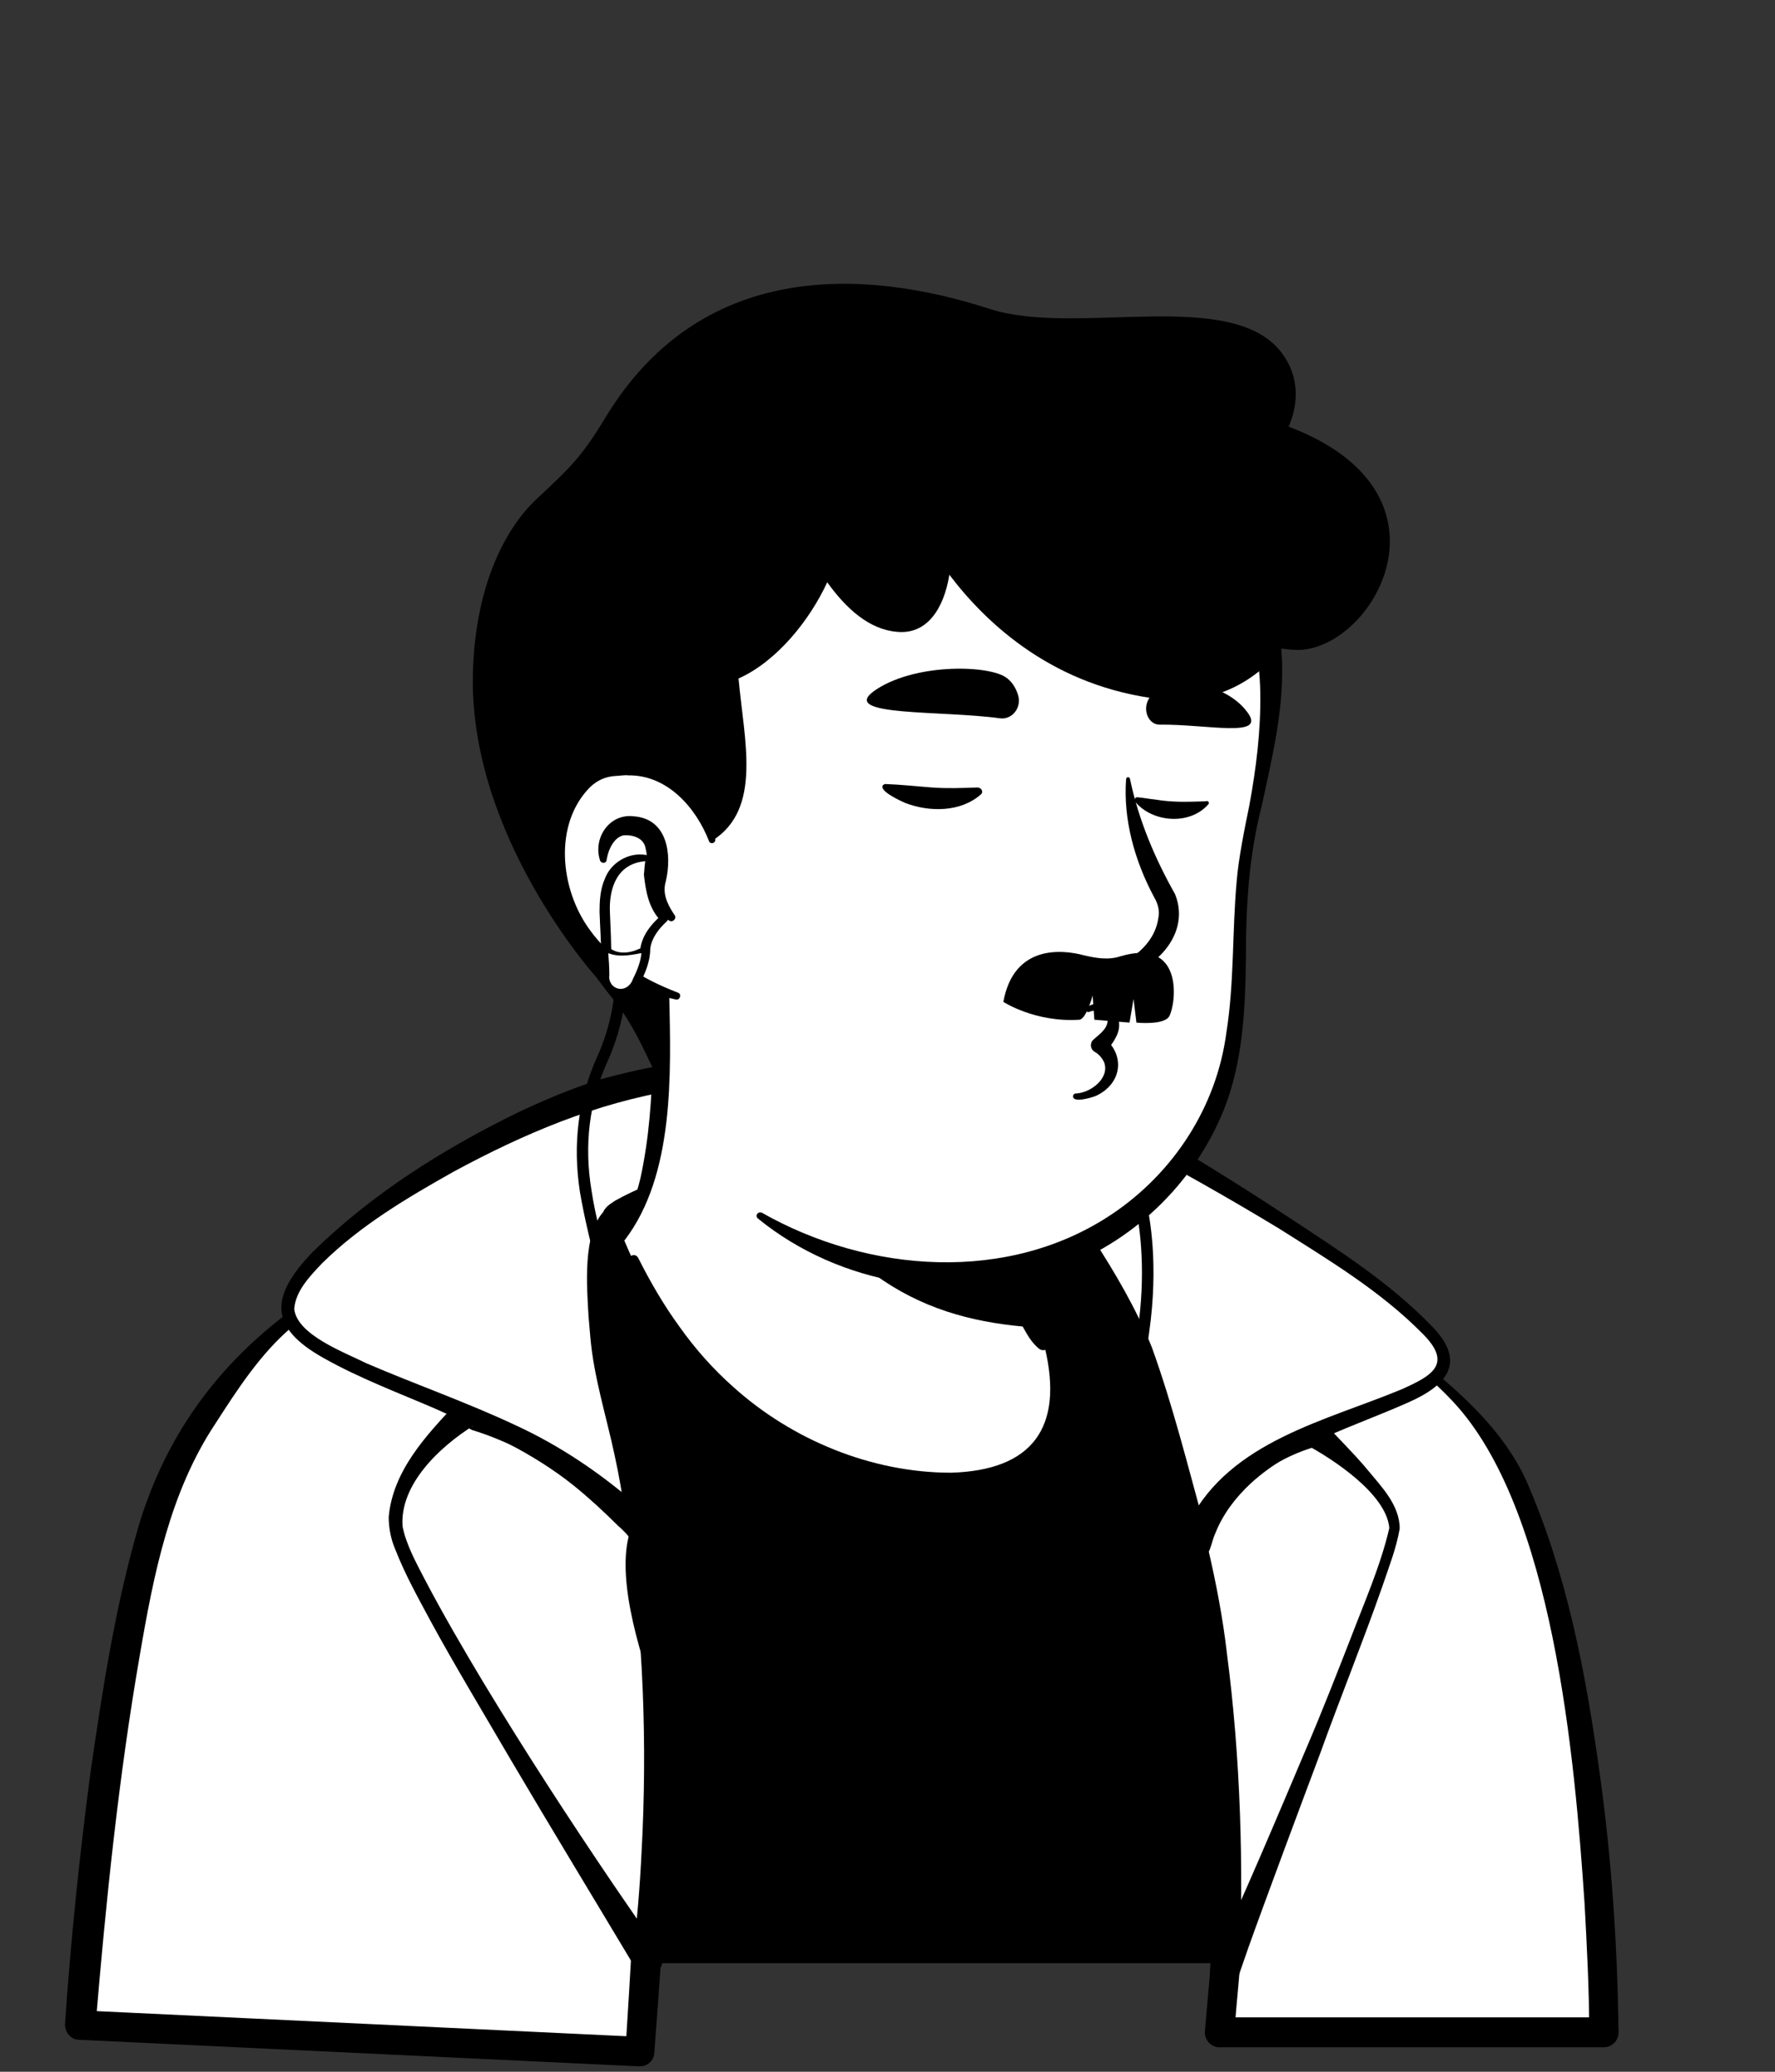
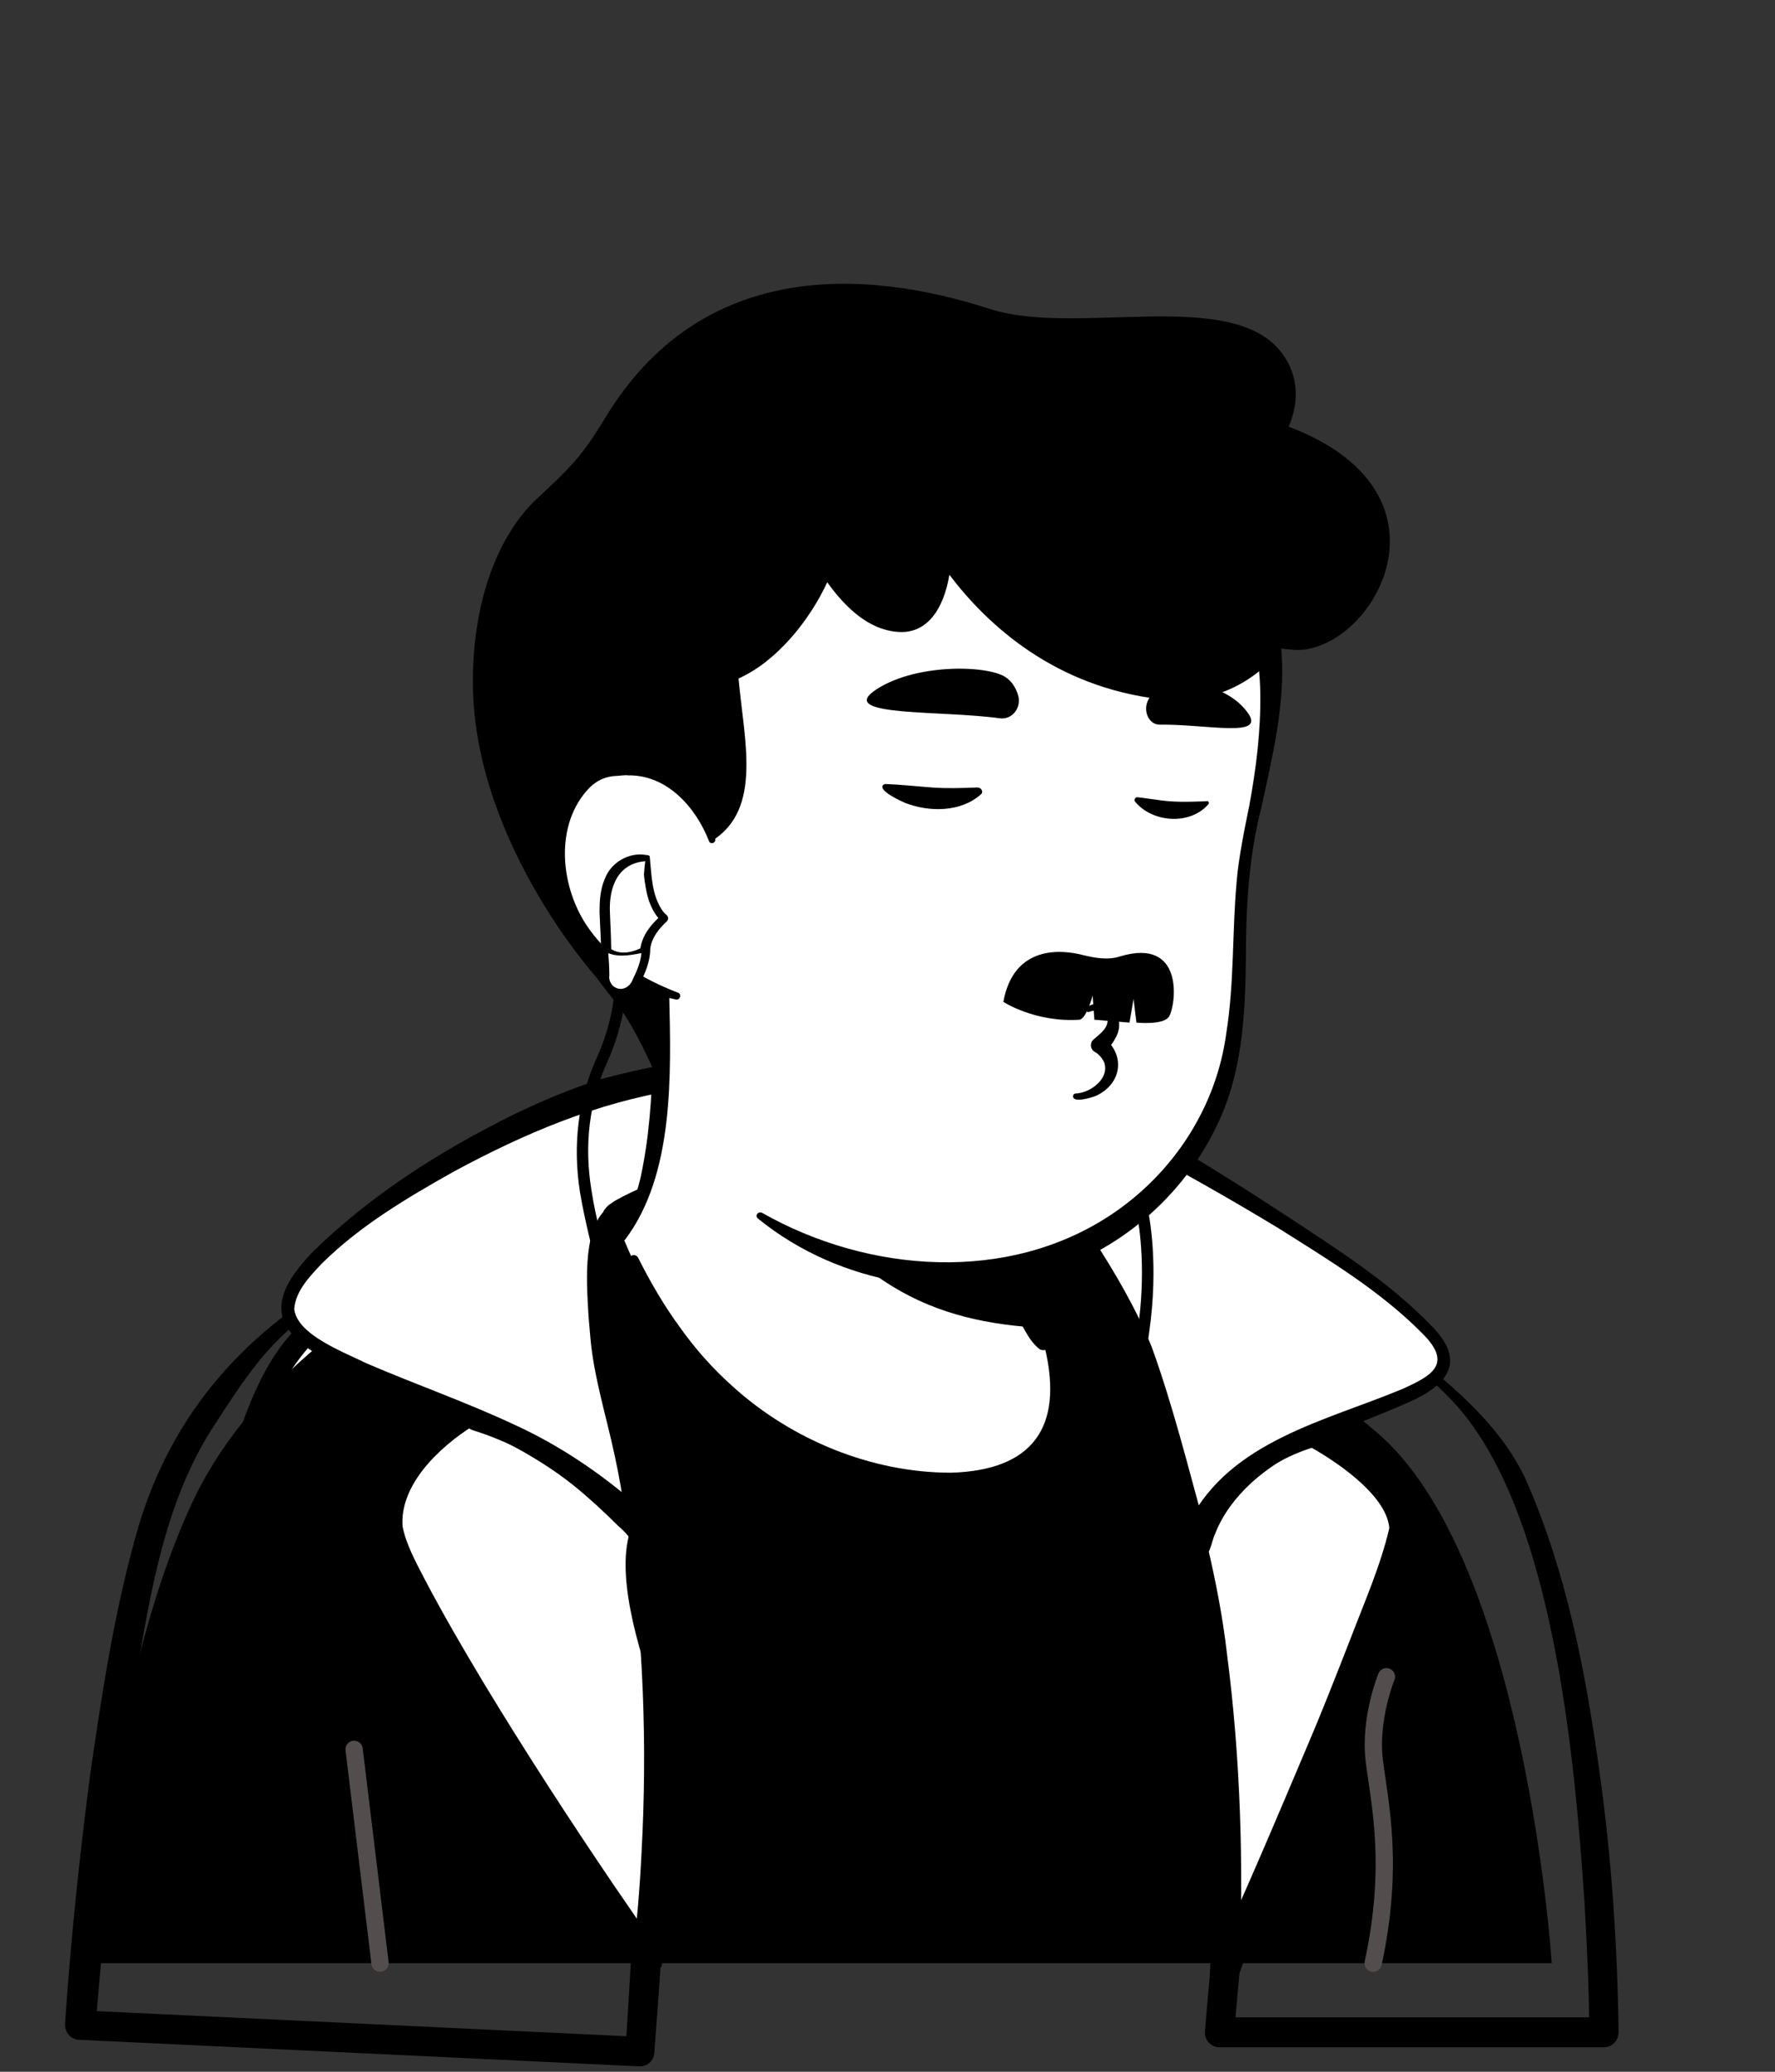
<svg xmlns="http://www.w3.org/2000/svg" width="84" height="98" viewBox="0 0 84 98" fill="none">
  <rect x="0" y="0" width="84" height="98" fill="#333333" stroke="none" />
  <g clip-path="url(#clip0_159_3689)">
    <path d="M64.385 75.961C64.194 76.097 63.976 76.234 63.785 76.37C63.567 76.506 63.376 76.643 63.158 76.752C62.967 76.861 62.804 76.97 62.613 77.079C62.586 77.106 62.558 77.106 62.531 77.133C61.904 77.515 61.25 77.869 60.596 78.197C60.405 78.305 60.187 78.415 59.996 78.496C59.996 78.496 59.969 78.524 59.941 78.524L59.287 78.851C58.851 79.069 58.387 79.26 57.951 79.451C57.733 79.56 57.488 79.641 57.27 79.723C57.052 79.805 56.806 79.914 56.588 79.996C56.37 80.078 56.125 80.187 55.907 80.268H55.879C55.661 80.35 55.416 80.432 55.198 80.514C54.707 80.677 54.189 80.841 53.699 81.004C53.535 81.059 53.344 81.114 53.181 81.168C52.663 81.332 52.145 81.468 51.627 81.577C51.436 81.631 51.245 81.659 51.027 81.713C50.536 81.822 50.018 81.931 49.528 82.04C49.418 82.068 49.337 82.068 49.228 82.095C49.064 82.122 48.873 82.149 48.71 82.177C48.464 82.204 48.246 82.258 48.001 82.286C47.892 82.313 47.783 82.313 47.674 82.34C47.537 82.368 47.374 82.395 47.21 82.395C46.774 82.449 46.311 82.504 45.874 82.558C45.738 82.586 45.575 82.586 45.438 82.613H45.411C45.22 82.64 45.029 82.64 44.839 82.667C44.648 82.695 44.457 82.695 44.266 82.695C44.157 82.695 44.021 82.722 43.912 82.722C43.694 82.722 43.503 82.749 43.312 82.749C43.039 82.749 42.794 82.776 42.521 82.776H41.158C29.654 82.613 19.322 77.733 11.934 69.991C11.934 69.991 11.934 69.964 11.907 69.964C11.089 69.228 11.798 65.302 15.096 62.821C19.24 59.686 29.163 57.723 29.163 57.723C29.163 57.723 33.007 57.096 47.265 60.068C55.607 61.812 61.959 64.348 65.503 71.218C66.239 72.635 66.975 74.816 64.385 75.961Z" fill="white" />
    <path d="M47.347 59.767C52.581 60.831 58.169 61.975 62.477 65.438C63.922 66.61 64.876 68.327 65.666 69.99C66.048 70.808 66.43 71.653 66.729 72.553C66.893 73.153 67.138 73.834 67.002 74.543C66.975 74.734 66.811 74.979 66.675 75.115C66.048 75.742 65.366 76.124 64.685 76.615C60.677 79.395 56.07 81.358 51.3 82.394C40.668 84.711 29.163 82.912 19.813 77.324C16.705 75.443 13.842 73.153 11.389 70.454C11.116 70.127 11.116 69.581 11.116 69.227C11.143 68.409 11.362 67.619 11.634 66.882C12.288 65.192 13.134 63.502 14.578 62.33C15.614 61.621 16.732 61.021 17.877 60.531C21.476 59.004 25.265 57.941 29.163 57.505C29.49 57.477 29.545 57.941 29.218 57.995C25.483 58.759 21.775 59.904 18.313 61.458C17.059 62.084 15.723 62.63 14.715 63.611C13.761 64.647 13.079 65.928 12.534 67.237C12.179 68.028 11.934 69.281 12.043 69.909C13.761 71.953 15.778 73.752 17.959 75.306C29.899 83.648 48.028 84.194 60.732 77.242C61.877 76.615 62.995 75.906 64.058 75.17C64.576 74.816 65.121 74.516 65.53 74.107C65.557 74.079 65.53 74.107 65.53 74.134C65.53 74.161 65.503 74.189 65.503 74.189C65.53 73.861 65.421 73.425 65.285 72.989C64.794 71.408 64.003 69.745 63.158 68.3C61.822 66.146 59.56 64.783 57.27 63.693C55.689 62.957 54.026 62.384 52.335 61.839C50.645 61.294 48.928 60.831 47.21 60.422C46.774 60.312 46.91 59.685 47.347 59.767Z" fill="black" />
  </g>
  <g clip-path="url(#clip1_159_3689)">
    <path d="M24.311 57.477C24.311 57.477 28.291 55.896 29.027 55.842L29.082 56.469C29.082 56.469 25.92 57.832 25.729 58.05C25.565 58.241 24.311 57.477 24.311 57.477Z" fill="#7E5D6D" />
    <path d="M73.435 92.863H4.491C4.491 92.863 4.9 80.214 9.044 71.19C12.179 64.375 19.703 59.877 25.183 57.914C26.736 57.369 27.936 56.769 29.054 56.469C29.054 56.605 29.136 57.614 29.136 57.723C29.136 57.723 32.325 52.98 42.057 53.498C46.556 53.743 50.154 54.97 50.154 54.97C50.672 54.861 49.936 57.532 50.399 57.396C50.563 57.341 50.89 58.977 51.026 58.923C54.543 59.849 58.85 62.467 65.093 67.701C72.181 73.644 73.435 92.863 73.435 92.863Z" fill="black" />
    <path d="M60.159 65.138C61.92 65.138 63.348 63.71 63.348 61.948C63.348 60.187 61.92 58.758 60.159 58.758C58.398 58.758 56.969 60.187 56.969 61.948C56.969 63.71 58.398 65.138 60.159 65.138Z" fill="#FFFF8D" />
    <path d="M17.985 92.863L16.758 82.749M65.611 79.314C65.611 79.314 64.793 81.304 65.038 83.294C65.284 85.284 65.992 88.201 64.984 92.863" stroke="#544D4D" stroke-width="0.818" stroke-miterlimit="10" stroke-linecap="round" stroke-linejoin="round" />
-     <path d="M24.31 57.478C24.828 57.314 25.728 57.478 26 57.941C27.063 59.686 29.626 64.784 30.689 74.898C31.534 82.804 30.253 97.034 30.253 97.034L3.782 95.78C3.782 95.78 4.573 82.34 6.89 73.317C9.18 64.566 15.123 60.64 24.31 57.478Z" fill="white" />
    <path d="M24.12 56.905C25.02 56.66 26.111 56.878 26.601 57.723C28.073 60.204 29 62.984 29.736 65.765C30.609 69.173 31.181 72.662 31.481 76.152C31.917 83.158 31.508 90.109 30.963 97.116C30.936 97.497 30.609 97.77 30.227 97.743L3.756 96.489C3.375 96.489 3.075 96.162 3.075 95.753C3.347 91.772 3.756 87.847 4.274 83.894C4.847 79.941 5.446 76.015 6.564 72.171C9.154 63.584 16.133 59.631 24.12 56.905ZM24.529 58.077C20.849 59.331 16.842 60.231 13.788 62.794C12.316 64.048 11.226 65.738 10.19 67.346C8.036 70.59 7.273 74.462 6.619 78.278C5.61 84.085 5.01 89.973 4.52 95.834C4.52 95.834 3.838 95.098 3.865 95.098L30.336 96.352L29.6 96.979C29.818 93.517 30.036 90.055 30.145 86.593C30.5 78.033 30.036 69.254 26.928 61.212C26.52 60.204 26.083 59.222 25.511 58.295C25.293 58.077 24.775 57.996 24.529 58.077Z" fill="black" />
-     <path d="M51.735 59.14C51.735 59.14 60.159 74.979 57.706 96.134H75.889C75.889 96.134 75.807 79.341 71.718 70.209C67.629 61.103 53.316 58.432 53.316 58.432C53.316 58.432 52.417 58.895 51.735 59.14Z" fill="white" />
    <path d="M52.389 59.386C52.471 59.304 52.498 59.141 52.471 59.032V59.004C52.607 59.304 52.771 59.604 52.907 59.904C56.833 68.655 58.741 78.278 58.85 87.847C58.877 88.719 58.796 90.573 58.769 91.445C58.741 92.863 58.496 94.799 58.414 96.216L57.733 95.426H75.916L75.207 96.135C75.207 94.117 75.098 92.073 74.989 90.055C74.526 83.213 73.517 71.354 68.746 66.283C65.039 62.303 58.496 59.904 53.207 59.114L53.643 59.059C53.262 59.25 52.825 59.441 52.444 59.604L52.226 59.686L52.171 59.713C52.253 59.686 52.362 59.522 52.389 59.386ZM51.081 58.895C51.19 58.705 51.435 58.486 51.681 58.405L51.871 58.323C52.253 58.159 52.662 57.968 53.044 57.778C53.18 57.723 53.316 57.696 53.453 57.75C54.489 58.05 55.47 58.35 56.451 58.677C57.433 59.032 58.387 59.386 59.341 59.795C62.176 61.022 64.957 62.467 67.329 64.43C69.237 65.983 71.145 67.701 72.208 69.991C74.144 74.38 75.043 79.123 75.698 83.84C76.27 87.929 76.543 92.018 76.597 96.135C76.597 96.516 76.298 96.843 75.889 96.843H57.705C57.296 96.843 56.969 96.462 57.024 96.053C57.133 94.635 57.351 92.754 57.378 91.364C57.405 90.519 57.487 88.665 57.46 87.847C57.405 79.641 55.879 71.408 52.989 63.721C52.471 62.358 51.899 60.995 51.272 59.713C51.108 59.495 51.026 59.141 51.081 58.895Z" fill="black" />
    <path d="M51.735 59.141L51.081 58.95C51.081 58.95 52.035 58.486 52.444 58.214L52.689 58.077C52.689 58.077 53.998 58.677 54.461 58.895C54.924 59.113 52.853 60.122 52.853 60.122C52.853 60.122 51.817 59.168 51.735 59.141Z" fill="#7E5D6D" />
    <path d="M22.048 66.828C22.048 66.828 18.286 69.473 18.64 72.281C18.995 75.089 30.581 92.672 30.581 92.672C30.581 92.672 31.944 83.131 30.39 72.335C30.39 72.335 29.272 70.836 27.228 69.336C25.864 68.382 24.147 67.401 22.048 66.828Z" fill="white" />
    <path d="M22.185 67.537C22.267 67.537 22.348 67.482 22.43 67.428L22.376 67.455C20.822 68.436 18.913 70.208 19.05 72.198C19.213 73.044 19.677 73.889 20.086 74.679C20.958 76.342 21.912 77.978 22.894 79.614C24.857 82.858 26.928 86.047 29.055 89.182L31.208 92.317L29.927 92.59C30.145 90.954 30.282 89.264 30.363 87.574C30.636 82.531 30.445 77.46 29.736 72.471L29.872 72.798C28.864 71.544 27.61 70.454 26.301 69.554C25.075 68.736 23.766 68.082 22.348 67.646L22.294 67.619C22.212 67.591 22.212 67.564 22.185 67.537ZM21.939 66.147C22.185 66.174 22.485 66.228 22.73 66.31C25.102 67.046 27.283 68.355 29.137 70.018C29.818 70.617 30.39 71.217 30.99 71.953C31.072 72.035 31.099 72.144 31.127 72.253C31.835 77.351 32.026 82.503 31.781 87.656C31.699 89.373 31.563 91.063 31.345 92.808C31.29 93.462 30.39 93.653 30.063 93.081C28.237 90.028 26.001 86.347 24.202 83.294C23.057 81.331 21.449 78.659 20.386 76.697C19.786 75.579 19.159 74.461 18.695 73.262C18.505 72.826 18.395 72.28 18.395 71.762C18.586 69.581 20.168 67.891 21.612 66.365C21.64 66.255 21.803 66.174 21.939 66.147Z" fill="black" />
    <path d="M66.075 72.308C66.184 70.563 62.15 67.728 62.15 67.728C60.541 68.191 59.396 68.927 58.578 69.718C56.752 71.435 56.506 73.371 56.506 73.371L56.615 73.862C58.551 82.285 57.978 93.244 57.978 93.244C57.978 93.244 65.966 74.052 66.075 72.308Z" fill="white" />
    <path d="M65.748 72.28C65.612 70.672 63.077 69.009 61.741 68.3L62.341 68.409C59.887 69.091 57.706 70.917 57.188 73.48L57.161 73.207C57.543 74.843 57.87 76.533 58.061 78.196C58.715 83.212 58.851 88.228 58.66 93.272C58.66 93.299 57.325 92.972 57.325 92.972C58.715 90.055 60.541 85.72 61.823 82.694C62.559 80.977 63.24 79.232 63.922 77.487C64.576 75.77 65.339 74.052 65.748 72.28ZM66.239 72.308C66.075 73.262 65.721 74.134 65.421 75.034C64.494 77.678 63.431 80.295 62.477 82.939C61.577 85.338 59.914 89.782 59.069 92.154L58.606 93.49C58.333 94.253 57.188 94.008 57.27 93.19C57.461 88.255 57.325 83.267 56.67 78.36C56.479 76.724 56.152 75.115 55.798 73.534C55.743 73.234 55.852 72.934 55.934 72.662C56.725 69.881 59.233 67.809 61.959 67.073C62.177 66.992 62.395 67.046 62.559 67.182C63.186 67.891 64.14 68.818 64.74 69.554C65.367 70.317 66.239 71.19 66.239 72.308Z" fill="black" />
    <path d="M56.506 73.207C56.506 73.207 54.679 66.12 53.78 63.857C52.88 61.621 51.19 59.086 51.108 58.95C45.356 53.525 34.833 53.525 36.878 51.507C39.141 49.272 48.519 50.799 51.926 52.489C54.979 54.097 67.901 61.594 68.338 64.102C68.774 66.883 58.196 66.719 56.506 73.207Z" fill="white" />
    <path d="M56.507 73.916C56.207 73.889 55.88 73.616 55.798 73.317V73.289L55.77 73.18L55.716 72.962L55.607 72.499C54.898 69.773 54.217 66.91 53.29 64.266C52.635 62.521 51.681 60.885 50.673 59.277L50.754 59.359C49.773 58.405 48.601 57.641 47.401 56.96C44.92 55.624 42.221 54.779 39.523 53.988C38.596 53.634 36.333 53.252 36.197 52.107C36.197 50.908 38.051 50.39 38.923 50.226C42.521 49.681 46.202 50.335 49.664 51.289C50.536 51.562 51.409 51.862 52.227 52.271C52.526 52.434 53.344 52.898 53.644 53.061C56.125 54.479 58.551 55.978 60.95 57.559C63.349 59.141 65.775 60.667 67.793 62.766C69.428 64.457 68.447 65.547 66.648 66.338C64.085 67.483 61.277 68.273 59.205 70.154C58.469 70.836 57.87 71.626 57.515 72.526C57.379 72.826 57.379 72.962 57.243 73.317C57.106 73.535 56.752 73.835 56.507 73.916ZM56.507 72.526C56.343 72.417 56.043 72.526 55.961 72.662C55.907 72.771 55.961 72.662 55.989 72.635C56.07 72.417 56.179 72.172 56.288 71.954C58.251 68.164 62.749 67.21 66.348 65.711C67.738 65.084 68.774 64.538 67.329 63.093C65.339 61.076 62.886 59.604 60.514 58.105C58.088 56.633 55.607 55.242 53.099 53.906L52.172 53.416C50.046 52.271 47.647 51.78 45.275 51.398C43.203 51.126 38.841 50.635 37.315 52.107C37.315 52.107 37.342 52.053 37.342 51.971C37.342 51.889 37.315 51.862 37.315 51.835C37.315 51.835 37.396 51.916 37.505 51.971C38.214 52.352 39.032 52.571 39.85 52.816C42.603 53.634 45.411 54.479 47.974 55.869C49.309 56.605 50.618 57.45 51.709 58.568C52.772 60.204 53.78 61.921 54.516 63.748C55.498 66.474 56.207 69.309 56.97 72.09L57.079 72.553L57.133 72.799L57.161 72.908V72.935C57.106 72.689 56.752 72.471 56.507 72.526Z" fill="black" />
    <path d="M30.39 72.362C30.39 72.362 28.482 70.345 26.192 68.927C21.122 65.792 13.679 64.347 13.597 61.921C13.543 59.195 22.594 53.497 28.591 51.562C37.615 49.054 38.787 52.025 38.896 53.279C38.95 53.879 29.109 57.041 29.164 57.668V57.696C29.164 57.696 27.91 58.104 28.809 64.347C29.027 65.901 29.982 68.573 30.39 72.362Z" fill="white" />
    <path d="M30.69 72.989C30.445 73.098 30.036 73.017 29.845 72.799L29.818 72.744L29.736 72.662C29.654 72.553 29.354 72.253 29.245 72.171C28.591 71.517 27.882 70.863 27.174 70.29C25.211 68.709 22.893 67.673 20.604 66.638C18.831 65.874 17.005 65.193 15.315 64.239C12.67 62.766 12.807 61.294 14.797 59.222C17.578 56.496 20.903 54.397 24.393 52.68C25.701 52.053 27.064 51.48 28.455 51.044C31.481 50.226 38.569 48.645 39.332 53.116C39.332 53.198 39.359 53.252 39.332 53.361C39.305 53.47 39.25 53.525 39.223 53.579C38.896 53.906 38.46 54.07 38.078 54.234C36.306 54.97 34.48 55.569 32.653 56.196C31.535 56.605 30.363 56.932 29.327 57.505C29.273 57.559 29.191 57.614 29.218 57.696C28.727 58.105 28.755 58.841 28.673 59.413C28.618 61.24 28.918 63.148 29.327 64.92C29.818 66.692 30.418 68.546 30.772 70.372C30.881 70.945 31.045 71.463 31.017 72.035C30.963 72.39 30.826 72.744 30.69 72.989ZM30.09 71.735C29.954 71.626 29.709 71.654 29.6 71.763C29.463 70.781 29.3 69.8 29.082 68.818C28.7 67.019 28.1 65.138 27.937 63.257L27.855 62.303C27.773 60.913 27.555 58.35 28.591 57.287C28.673 57.232 28.673 57.178 28.945 57.069L28.455 57.723C28.427 57.587 28.564 57.26 28.618 57.205C28.782 56.987 28.918 56.932 29.109 56.796C30.118 56.224 31.208 55.842 32.271 55.406C33.471 54.942 36.442 53.797 37.587 53.307C37.833 53.198 38.16 53.061 38.351 52.925C38.296 53.007 38.269 53.007 38.214 53.198C38.187 53.252 38.214 53.498 38.187 53.361C37.805 50.853 33.88 51.289 31.971 51.562C28.237 52.162 24.774 53.634 21.449 55.433C19.268 56.66 17.059 57.968 15.26 59.74C14.661 60.367 13.979 61.076 13.925 61.921C14.061 63.148 16.296 63.966 17.332 64.484C19.677 65.493 22.103 66.338 24.42 67.428C26.492 68.382 28.427 69.691 30.145 71.19C30.336 71.354 30.663 71.654 30.826 71.817C30.799 71.763 30.608 71.654 30.445 71.626C30.336 71.654 30.2 71.681 30.09 71.735Z" fill="black" />
  </g>
  <path d="M49.909 67.019C49.337 69.827 45.629 71.517 39.386 68.982C32.898 66.365 30.09 60.122 29.381 58.268C33.225 51.071 30.554 46.082 30.554 46.082C39.413 45.319 47.156 55.678 47.156 55.678L48.355 60.803C48.464 61.239 48.682 61.621 49.01 61.894C49.582 62.903 50.264 65.22 49.909 67.019Z" fill="white" />
  <path d="M29.245 58.35C29.763 57.559 30.09 56.633 30.308 55.733C30.717 53.852 30.854 51.944 30.881 50.035V49.327C30.799 48.618 30.554 47.882 30.281 47.227C29.927 46.355 31.208 45.81 31.617 46.682C31.672 46.791 31.672 46.982 31.672 47.091C31.753 50.799 31.917 55.569 29.572 58.65C29.409 58.813 29.082 58.568 29.245 58.35ZM47.456 55.624C47.865 55.869 48.001 56.196 48.056 56.523C48.219 57.178 48.165 57.887 48.328 58.568C48.465 59.222 48.873 59.849 48.983 60.531C49.119 61.24 49.528 62.739 49.691 63.475C49.746 63.639 49.637 63.83 49.446 63.857C49.337 63.884 49.255 63.857 49.173 63.802C48.819 63.502 48.655 63.203 48.437 62.821C48.083 62.167 47.837 61.567 47.619 60.831C47.429 60.176 47.51 59.468 47.347 58.786C47.211 58.132 46.829 57.505 46.693 56.823C46.611 56.496 46.584 56.142 46.829 55.733C46.992 55.569 47.265 55.515 47.456 55.624Z" fill="black" />
  <path d="M49.417 62.821C44.211 62.548 39.958 60.913 35.814 53.525C39.303 56.605 43.42 57.778 47.755 58.323L48.327 60.831C48.436 61.267 49.09 62.548 49.417 62.821Z" fill="black" />
-   <path d="M49.2 61.812C50.127 63.557 50.672 65.738 50.1 67.673C49.664 69.036 48.41 70.045 47.047 70.427C43.884 71.272 40.231 69.936 37.423 68.437C33.961 66.501 31.399 63.257 29.763 59.713C29.654 59.44 30.036 59.222 30.199 59.495C30.772 60.64 31.426 61.758 32.162 62.766C32.898 63.802 33.743 64.756 34.697 65.602C37.478 68.109 41.24 69.663 45.002 69.663C48.873 69.554 50.345 67.51 49.446 63.748C49.309 63.148 49.091 62.521 48.791 62.003C48.628 61.785 49.037 61.539 49.2 61.812Z" fill="black" />
+   <path d="M49.2 61.812C50.127 63.557 50.672 65.738 50.1 67.673C49.664 69.036 48.41 70.045 47.047 70.427C43.884 71.272 40.231 69.936 37.423 68.437C33.961 66.501 31.399 63.257 29.763 59.713C29.654 59.44 30.036 59.222 30.199 59.495C30.772 60.64 31.426 61.758 32.162 62.766C32.898 63.802 33.743 64.756 34.697 65.602C37.478 68.109 41.24 69.663 45.002 69.663C48.873 69.554 50.345 67.51 49.446 63.748C49.309 63.148 49.091 62.521 48.791 62.003C48.628 61.785 49.037 61.539 49.2 61.812" fill="black" />
  <path d="M59.75 29.071C60.241 31.361 60.486 33.215 59.15 39.322C57.842 45.401 60.377 51.535 53.944 57.123C49.609 60.885 42.03 61.594 35.978 57.478C33.934 56.087 33.388 49.599 31.78 47.118C31.099 46.082 30.689 47.745 29.136 46.028C26.982 43.683 24.392 38.967 25.673 30.625C27.745 17.104 38.459 15.522 46.392 17.022C54.352 18.521 58.442 23.047 59.75 29.071Z" fill="white" />
  <path d="M30.472 48.427C29.845 47.391 29.055 46.491 28.319 45.537C27.228 44.065 26.41 42.374 25.865 40.63C23.521 33.16 24.775 23.428 31.699 18.766C38.106 14.432 50.346 15.74 55.962 20.974C58.77 23.51 60.324 27.19 60.651 30.898C60.814 33.378 60.215 35.777 59.697 38.176C59.097 40.521 58.961 42.865 58.961 45.291C58.933 47.718 58.824 50.253 57.897 52.543C56.48 56.032 53.508 58.868 49.937 60.067C45.248 61.703 39.714 60.776 35.87 57.641C35.707 57.505 35.87 57.286 36.061 57.368C41.104 60.231 47.729 60.721 52.636 57.423C55.553 55.46 57.57 52.352 58.034 48.863C58.415 46.491 58.306 44.092 58.524 41.693C58.606 40.63 58.906 39.158 59.124 38.094C59.451 36.322 59.669 34.55 59.642 32.779C59.615 31.034 59.233 29.316 58.715 27.653C56.916 21.738 51.764 18.248 45.821 17.294C36.933 15.74 29.164 19.039 26.847 28.28C25.838 32.806 25.047 37.795 26.956 42.184C27.637 43.847 28.755 45.264 30.036 46.491L31.29 47.827C31.835 48.372 30.909 49.081 30.472 48.427Z" fill="black" />
  <path d="M33.688 39.758C33.688 39.758 32.843 35.668 28.863 36.159C25.428 36.595 24.228 44.828 32.025 47.118" fill="white" />
-   <path d="M31.671 43.547C31.044 43.193 30.608 42.593 30.581 41.857C30.608 41.312 30.69 40.684 30.554 40.139C30.472 39.621 29.927 39.485 29.518 39.512C29.081 39.594 28.809 40.139 28.727 40.575C28.727 40.603 28.7 40.684 28.7 40.712C28.672 40.848 28.454 40.848 28.4 40.712C28.046 39.648 28.836 38.476 29.981 38.613C31.59 38.722 31.808 40.412 31.508 41.693C31.344 42.238 31.562 42.729 31.862 43.193L31.917 43.274C32.053 43.438 31.835 43.656 31.671 43.547ZM53.48 36.868C53.889 38.803 54.653 40.603 55.607 42.293C56.452 44.365 54.271 46.328 52.335 46.246C52.117 46.246 52.09 45.946 52.281 45.891C53.508 45.51 54.625 44.692 54.816 43.438C54.898 43.056 54.789 42.729 54.598 42.402C53.699 40.712 53.153 38.776 53.29 36.868C53.29 36.731 53.48 36.731 53.48 36.868Z" fill="black" />
  <path d="M33.552 39.785C32.925 38.177 31.562 36.65 29.735 36.677C29.572 36.65 29.299 36.704 29.136 36.704C28.672 36.732 28.29 36.895 27.936 37.222C26.191 38.967 26.491 42.048 27.909 43.983C28.399 44.665 29.026 45.264 29.735 45.755C30.444 46.246 31.235 46.628 32.08 46.955C32.271 47.009 32.189 47.309 31.998 47.282C30.172 46.9 28.427 46.001 27.227 44.501C25.373 42.266 24.992 38.531 27.2 36.35C27.691 35.914 28.372 35.587 29.054 35.587C29.272 35.587 29.599 35.532 29.817 35.587C30.962 35.641 32.053 36.214 32.761 37.113C33.388 37.877 33.743 38.804 33.852 39.73C33.852 39.894 33.606 39.949 33.552 39.785Z" fill="black" />
  <path d="M60.985 20.182C61.476 19.037 61.476 17.783 60.658 16.693C58.286 13.558 50.953 15.93 46.864 14.621C40.73 12.631 33.124 12.386 28.653 19.746C27.535 21.6 26.99 22.118 25.409 23.59C23.773 25.117 22.492 27.924 22.383 31.768C22.137 39.483 28.189 46.19 28.189 46.19C28.489 46.599 28.762 46.953 29.007 47.253C31.188 49.87 31.87 54.913 31.215 46.953C24.427 44.336 25.654 36.73 28.953 36.321C32.442 35.885 33.533 38.993 33.724 39.756C36.068 38.257 35.223 35.067 34.95 32.096C36.777 31.278 38.331 29.315 39.148 27.543C40.048 28.797 41.139 29.778 42.447 29.887C43.837 30.024 44.655 28.851 44.928 27.188C46.727 29.56 49.917 32.504 54.933 33.077C57.332 33.349 59.322 32.341 60.658 30.678C61.012 30.732 61.339 30.76 61.666 30.732C65.183 30.378 69.109 23.263 60.985 20.182Z" fill="black" />
  <path d="M47.319 33.978C47.919 34.06 48.383 33.433 48.164 32.833C48.056 32.506 47.865 32.206 47.565 32.016C46.638 31.443 43.176 31.389 41.349 32.697C39.714 33.897 44.593 33.597 47.319 33.978ZM54.871 34.278C54.38 34.278 54.08 33.651 54.326 33.133C54.462 32.861 54.653 32.615 54.925 32.479C55.77 32.07 58.033 32.316 59.042 33.706C59.941 34.933 57.133 34.251 54.871 34.278ZM46.42 37.577C45.466 38.422 43.994 38.422 42.849 37.986C42.658 37.904 41.567 37.413 41.785 37.141C41.813 37.114 41.867 37.086 41.894 37.086C42.658 37.114 43.367 37.195 44.103 37.25C44.839 37.304 45.493 37.277 46.256 37.25C46.447 37.25 46.556 37.468 46.42 37.577ZM57.188 38.04C56.316 39.049 54.544 38.913 53.726 37.931C53.644 37.849 53.726 37.686 53.835 37.713C54.135 37.74 54.407 37.795 54.68 37.822C55.498 37.959 56.179 37.931 57.052 37.904C57.188 37.849 57.243 37.986 57.188 38.04Z" fill="black" />
  <path d="M51.435 47.636C52.444 47.036 53.344 48.127 52.799 49.081C52.662 49.354 52.499 49.544 52.308 49.763L52.281 49.108C53.289 49.981 53.044 51.289 51.872 51.834C51.681 51.916 50.781 52.189 50.781 51.862C50.781 51.78 50.836 51.725 50.918 51.725C51.599 51.698 52.526 51.017 52.253 50.253C52.172 50.062 51.981 49.844 51.817 49.763C51.626 49.654 51.572 49.435 51.681 49.245C51.899 48.999 52.417 48.727 52.417 48.263C52.362 47.854 51.953 47.718 51.572 47.854C51.408 47.936 51.299 47.718 51.435 47.636Z" fill="black" />
  <path d="M51.272 45.182C50.236 44.91 47.974 44.692 47.483 47.391C47.483 47.391 48.982 48.372 51.081 48.236C51.408 48.208 51.708 47.091 51.708 47.091L51.79 48.236L53.453 48.372L53.644 47.254L53.78 48.372C53.78 48.372 55.089 48.508 55.334 48.072C55.661 47.472 56.043 44.337 53.017 45.237C52.444 45.428 51.845 45.319 51.272 45.182Z" fill="black" />
  <path d="M30.635 40.603C30.635 40.603 28.454 40.276 28.618 43.329C28.699 44.883 28.699 45.728 28.672 46.164C28.645 46.464 28.836 46.736 29.108 46.846C29.436 46.982 29.79 46.846 29.953 46.518C30.199 46.082 30.471 45.483 30.471 44.992C30.471 44.174 31.344 43.438 31.344 43.438C31.344 43.438 30.553 42.756 30.635 40.603Z" fill="white" />
  <path d="M30.554 40.685C30.554 40.712 30.581 40.739 30.608 40.739H30.527C29.218 40.848 28.809 41.993 28.864 43.166C28.891 43.929 28.945 44.692 28.918 45.428C28.973 45.837 28.727 46.383 29.136 46.601C29.382 46.737 29.709 46.628 29.818 46.355C30.063 45.864 30.309 45.374 30.309 44.829C30.418 44.202 30.827 43.711 31.263 43.329V43.547C30.69 42.948 30.554 42.13 30.472 41.366C30.499 41.176 30.499 40.876 30.554 40.685ZM30.745 40.494C30.827 41.257 30.827 42.048 31.154 42.73C31.235 42.92 31.372 43.138 31.535 43.275C31.644 43.356 31.644 43.52 31.535 43.602C31.154 43.956 30.827 44.392 30.772 44.883C30.772 45.483 30.527 46.055 30.254 46.573C30.036 47.037 29.409 47.282 28.945 47.01C28.646 46.846 28.428 46.519 28.428 46.164C28.428 45.892 28.455 45.674 28.455 45.401C28.455 44.638 28.4 43.902 28.373 43.138C28.373 42.648 28.4 42.075 28.618 41.584C28.891 40.821 29.736 40.303 30.554 40.44C30.636 40.44 30.718 40.467 30.745 40.494Z" fill="black" />
  <path d="M30.281 72.88C31.181 68.954 30.009 64.538 29 60.612C28.591 59.059 28.182 57.587 27.991 56.305C27.637 54.152 27.882 52.107 28.755 50.199C29.818 47.827 29.654 45.81 29.654 45.728L29.109 45.782C29.109 45.81 29.273 47.772 28.264 49.981C27.364 51.971 27.092 54.124 27.446 56.387C27.664 57.696 28.046 59.195 28.455 60.749C29.463 64.593 30.608 68.954 29.736 72.744C29.245 74.843 30.2 78.278 31.563 81.713C31.781 81.74 31.971 81.767 32.19 81.795C30.799 78.36 29.818 74.897 30.281 72.88Z" fill="black" />
  <path d="M28.699 44.91C28.727 45.51 28.699 45.919 28.699 46.164C28.672 46.464 28.863 46.736 29.136 46.845C29.463 46.982 29.817 46.845 29.981 46.518C30.226 46.082 30.499 45.482 30.499 44.992V44.883C29.953 45.101 29.299 45.264 28.699 44.91Z" fill="white" />
  <path d="M28.782 45.019C28.81 45.401 28.837 45.755 28.837 46.137C28.81 46.301 28.864 46.464 28.973 46.6C29.328 46.955 29.818 46.737 29.955 46.301C30.173 45.864 30.363 45.401 30.363 44.91L30.554 45.047C29.955 45.156 29.328 45.319 28.755 45.074C28.755 45.074 28.782 45.047 28.782 45.019ZM28.646 44.774C28.701 44.774 28.81 44.801 28.864 44.856C29.355 45.21 29.982 45.047 30.473 44.774C30.554 44.719 30.691 44.801 30.663 44.91C30.636 45.537 30.391 46.137 30.064 46.682C29.764 47.091 29.137 47.118 28.782 46.764C28.619 46.6 28.537 46.328 28.564 46.11C28.564 45.646 28.619 45.21 28.646 44.774ZM54.381 63.039C54.844 59.822 54.408 57.532 54.245 56.851C54.163 56.905 54.108 56.987 54.026 57.042C53.945 57.123 53.863 57.178 53.781 57.26C53.945 58.132 54.245 60.204 53.836 62.957C53.645 64.239 53.59 66.256 53.563 68.6C53.508 70.863 52.8 76.506 51.955 81.849C52.145 81.795 52.336 81.74 52.527 81.713C53.372 76.424 54.054 70.89 54.108 68.628C54.163 66.283 54.19 64.293 54.381 63.039Z" fill="black" />
  <defs>
    <clipPath id="clip0_159_3689">
      <rect width="83.42" height="83.42" fill="white" transform="translate(0.021 0.065)" />
    </clipPath>
    <clipPath id="clip1_159_3689">
      <rect width="83.42" height="97.868" fill="white" transform="translate(0.021 0.065)" />
    </clipPath>
  </defs>
</svg>